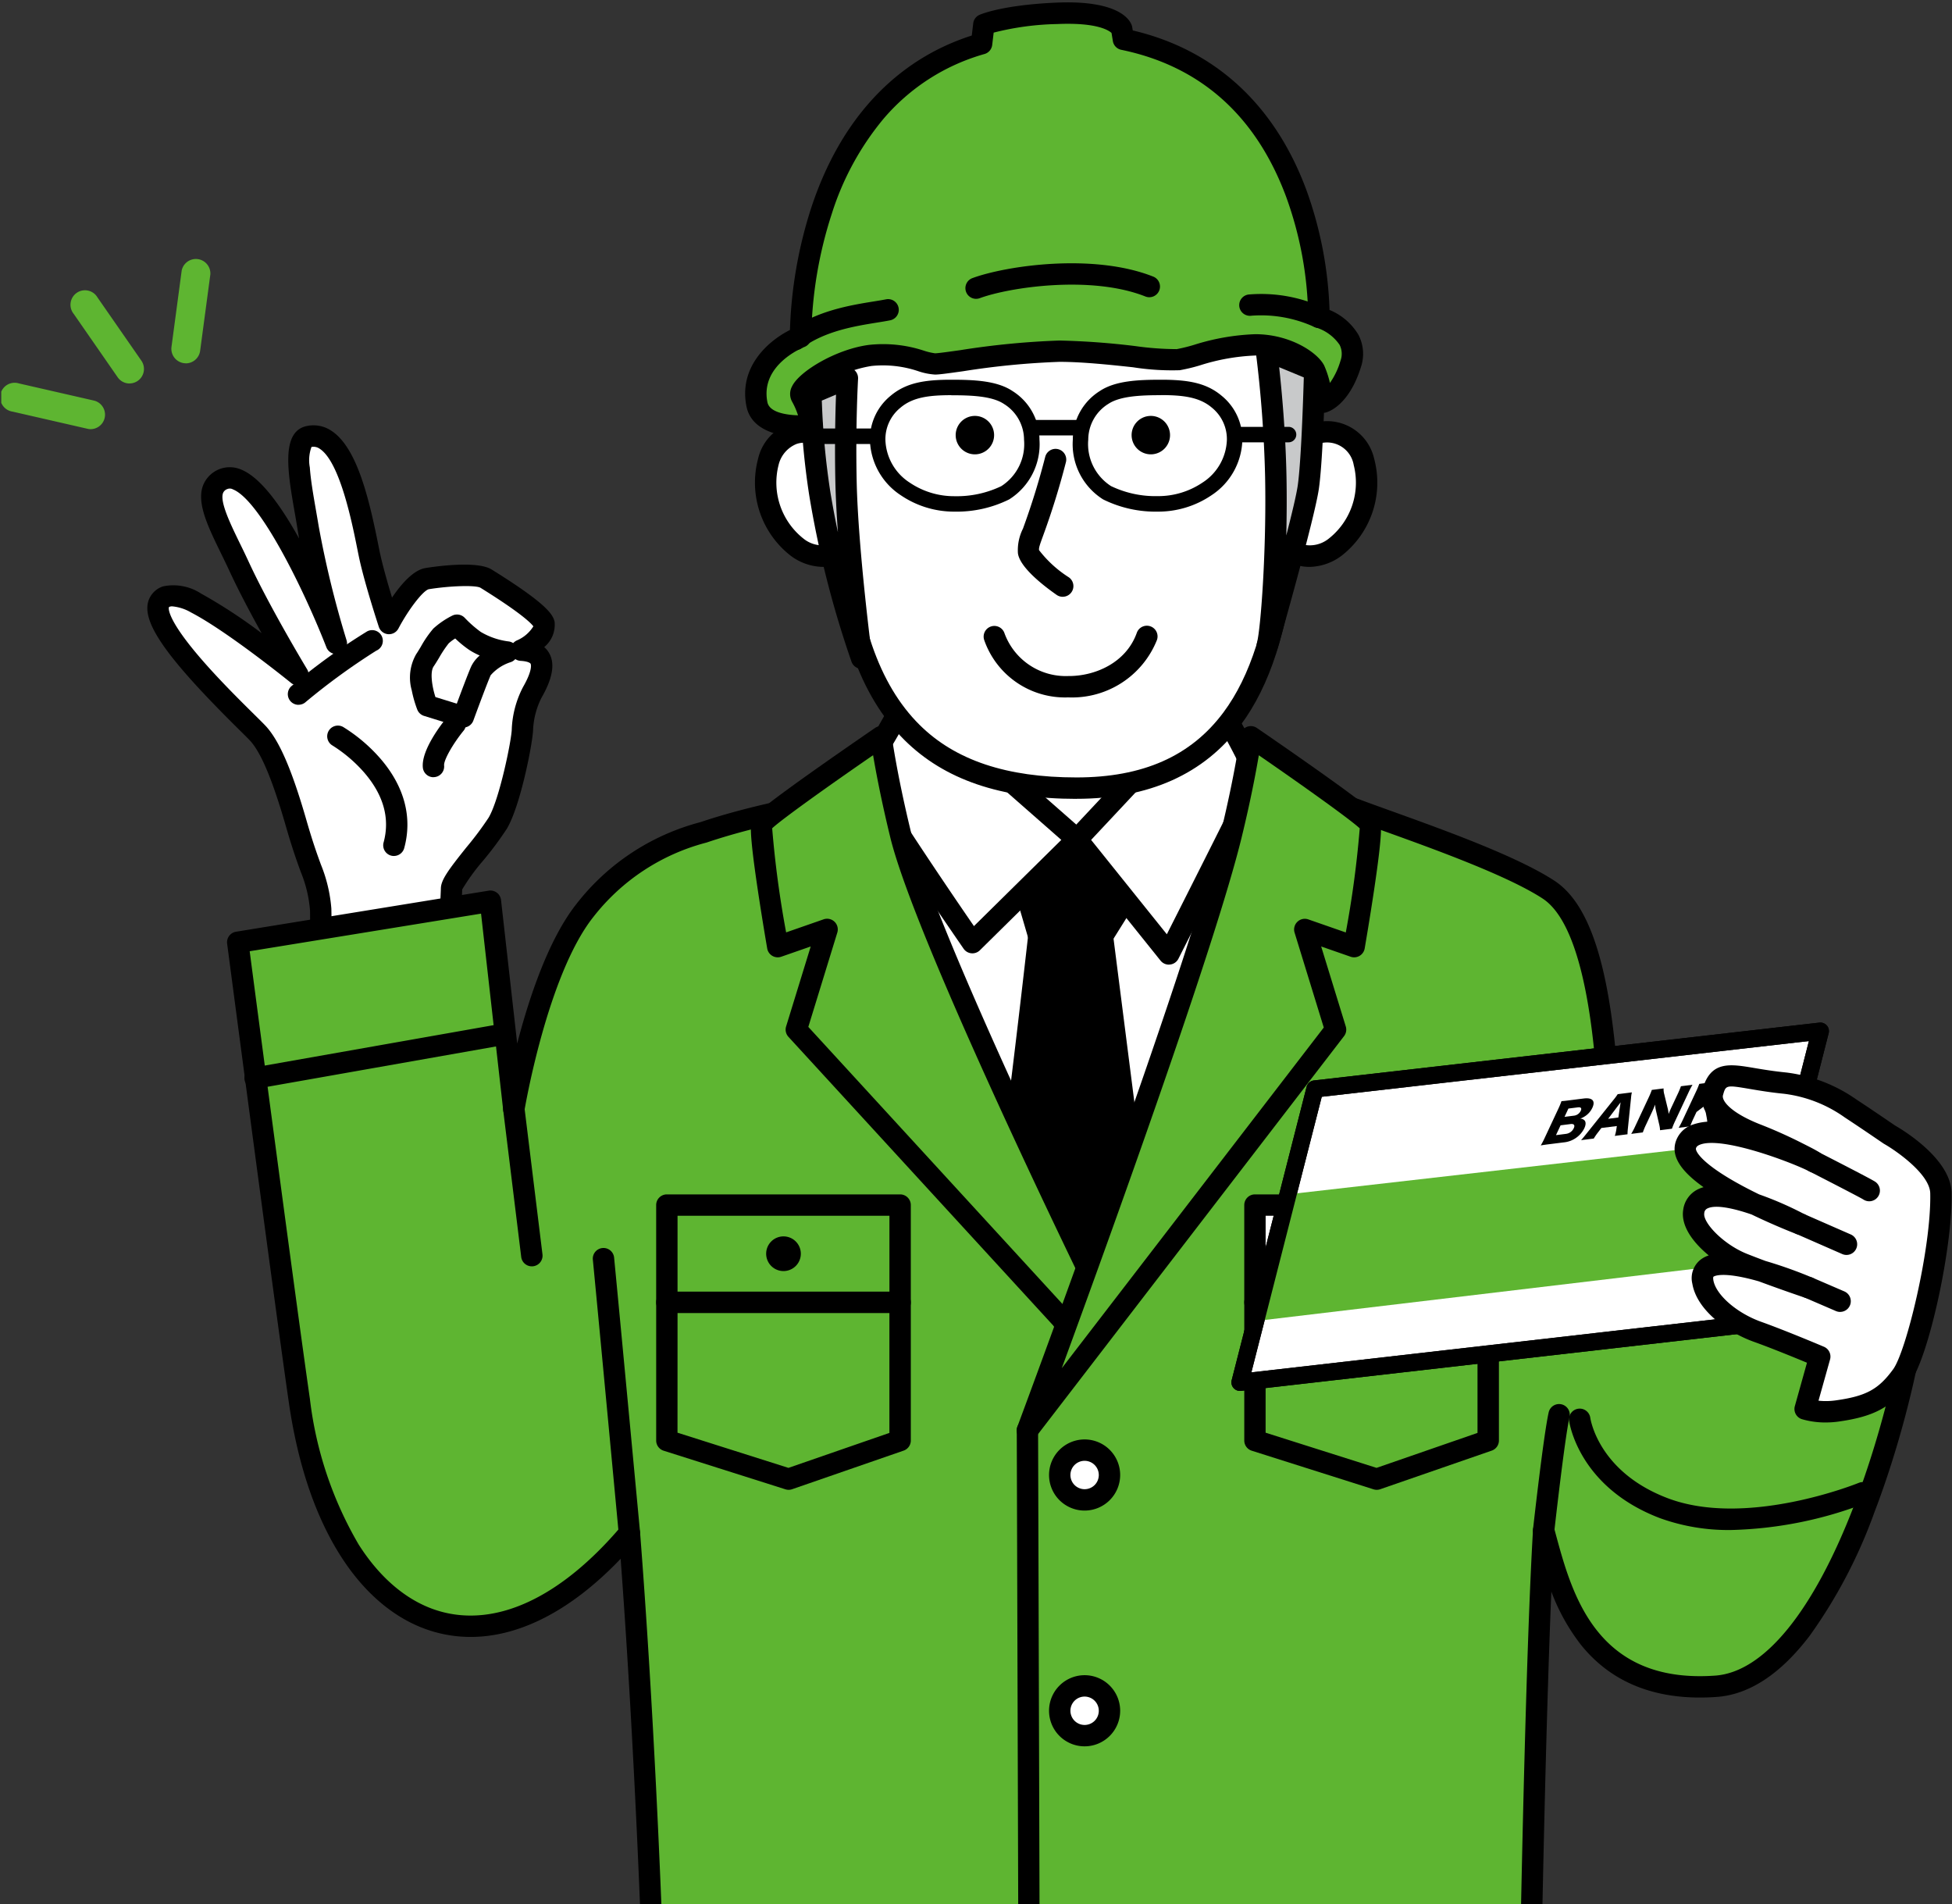
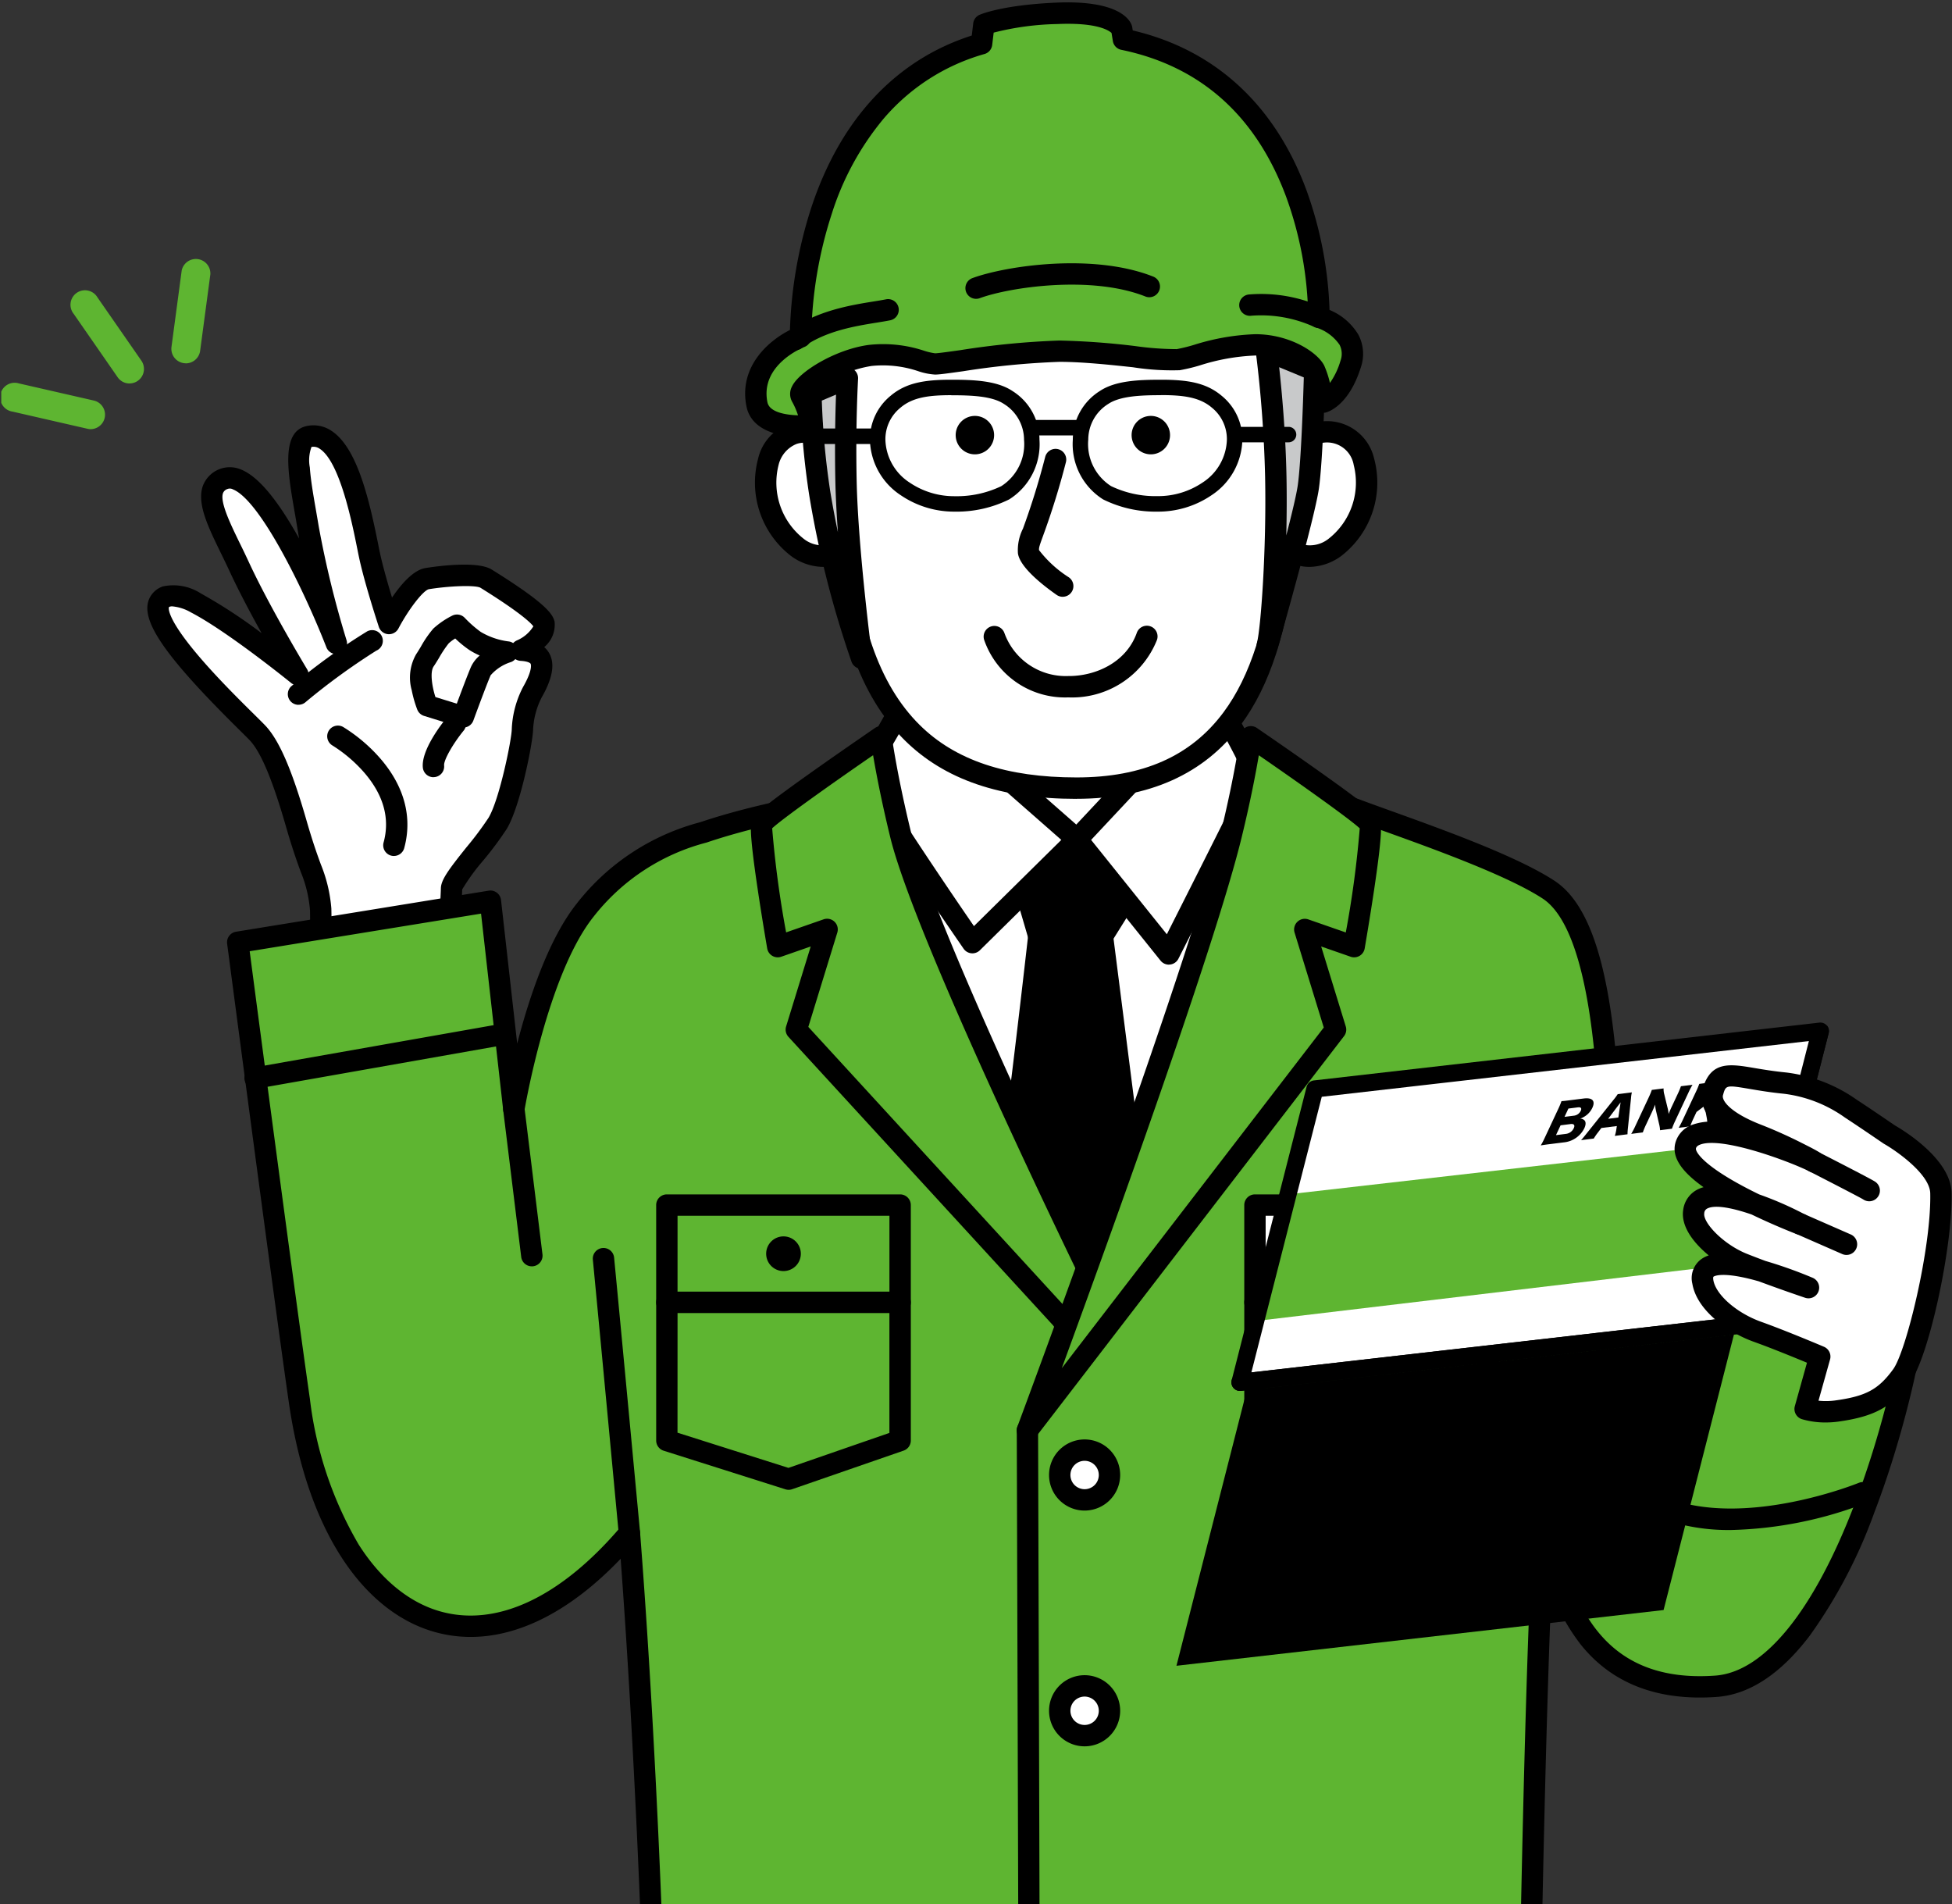
<svg xmlns="http://www.w3.org/2000/svg" width="202" height="197" viewBox="0 0 202 197">
  <rect x="0" y="0" width="202" height="197" fill="#333333" stroke="none" />
  <defs>
    <clipPath id="clip-path">
      <rect id="長方形_3321" data-name="長方形 3321" width="202" height="197" transform="translate(9548 16111)" fill="none" />
    </clipPath>
    <clipPath id="clip-path-2">
      <rect id="長方形_2824" data-name="長方形 2824" width="201.835" height="202.936" transform="translate(0 0)" fill="none" />
    </clipPath>
  </defs>
  <g id="マスクグループ_122" data-name="マスクグループ 122" transform="translate(-9548 -16111)" clip-path="url(#clip-path)">
    <g id="グループ_5448" data-name="グループ 5448" transform="translate(9548.131 16111.243)">
      <g id="グループ_3681" data-name="グループ 3681" transform="translate(0 0.004)" clip-path="url(#clip-path-2)">
        <path id="パス_15169" data-name="パス 15169" d="M133.12,286.247c1.371-.6,2.557-1.926,2.376-2.7-.27-1.157-5.031-4.09-6.014-4.7-.962-.6-4.453-.265-6.09,0s-3.954,4.643-3.954,4.643-1.327-4.035-1.935-6.7c-.649-2.845-2.229-13.578-6.372-12.64-1.921.435-.637,5.778-.064,9.421a102.806,102.806,0,0,0,2.924,11.98s-7.391-18.984-11.74-16.981c-2.6,1.2-.245,4.865,1.689,9.043,2.236,4.83,6.074,11.171,6.074,11.171s-6.645-5.4-10.556-7.421c-2.346-1.213-3.432-.757-3.792-.037-1.384,2.763,9.208,12.386,10.3,13.636s2.288,3.717,3.883,9.259,2.2,5.505,2.521,8.876-1.351,13.806-.5,16.68c0,0-1.338,6.259,1.535,5.413s14.038-7.633,14.038-7.633l-1.932-8.4s.382-7.225.407-8.243,3.5-4.638,4.771-6.746,2.571-8.645,2.567-9.784a9.284,9.284,0,0,1,1.012-3.755c2.007-3.491.573-4.275-1.14-4.377" transform="translate(-79.31 -219.226)" fill="#fff" />
        <path id="パス_15170" data-name="パス 15170" d="M107.479,330.972A2.139,2.139,0,0,1,106,330.4c-1.434-1.329-.962-4.661-.7-6-.437-1.948-.122-5.742.21-9.748a53.278,53.278,0,0,0,.328-6.853,13.172,13.172,0,0,0-.961-4.016c-.365-1-.864-2.377-1.521-4.66-1.363-4.734-2.524-7.543-3.654-8.838-.158-.181-.648-.665-1.215-1.226-7.834-7.742-10.338-11.437-9.239-13.632a2.355,2.355,0,0,1,1.394-1.184,5.235,5.235,0,0,1,3.895.733,53.645,53.645,0,0,1,6.291,4.113c-1.115-2-2.357-4.336-3.32-6.417-.289-.625-.591-1.244-.883-1.842-1.353-2.775-2.521-5.171-1.875-6.98a2.971,2.971,0,0,1,3.948-1.693c1.758.71,3.734,3.053,6.009,7.135-.057-.322-.111-.641-.161-.955-.085-.539-.184-1.111-.29-1.717-.716-4.106-1.456-8.351,1.2-8.953a3.316,3.316,0,0,1,2.586.478c2.64,1.71,3.885,6.948,4.845,11.724.1.51.191.95.264,1.271.3,1.3.771,2.942,1.173,4.266.955-1.407,2.217-2.854,3.46-3.055.876-.142,5.323-.8,6.852.153l.108.067c5.566,3.468,6.221,4.566,6.4,5.323a3,3,0,0,1-1.072,2.636,2.368,2.368,0,0,1,.538.671c.589,1.092.321,2.587-.82,4.572a8.239,8.239,0,0,0-.865,3.2c0,1.3-1.31,8.018-2.726,10.36a34.94,34.94,0,0,1-2.432,3.269,21.332,21.332,0,0,0-2.181,3c-.035,1.142-.343,6.991-.4,8.051l1.9,8.252a1.106,1.106,0,0,1-.5,1.193c-1.155.7-11.372,6.886-14.3,7.748a2.847,2.847,0,0,1-.806.123m-15.89-54.657a.848.848,0,0,0-.259.034c-.078.025-.091.052-.1.071s-.312.993,2.884,4.8c1.968,2.347,4.449,4.8,5.932,6.264.671.663,1.115,1.1,1.327,1.345,1.368,1.569,2.637,4.554,4.112,9.68.636,2.21,1.1,3.489,1.475,4.516a15.248,15.248,0,0,1,1.084,4.559,52.3,52.3,0,0,1-.325,7.248c-.287,3.465-.645,7.778-.219,9.226a1.1,1.1,0,0,1,.021.543c-.368,1.73-.381,3.753-.034,4.155a.736.736,0,0,0,.176-.033c2.094-.617,9.6-5,13.093-7.1L119,314a1.113,1.113,0,0,1-.027-.306c0-.072.382-7.221.406-8.213.022-.876.788-1.918,2.664-4.26a33.722,33.722,0,0,0,2.266-3.031c1.132-1.871,2.411-8.167,2.407-9.208a10.341,10.341,0,0,1,1.159-4.31c1.069-1.86.8-2.4.791-2.419-.05-.092-.325-.26-1.039-.3a1.106,1.106,0,0,1-.377-2.117,3.706,3.706,0,0,0,1.7-1.456c-.243-.325-1.252-1.359-5.375-3.927l-.11-.068c-.523-.278-3.115-.2-5.327.154-.583.118-2.087,2.057-3.153,4.069a1.106,1.106,0,0,1-2.028-.172c-.055-.167-1.351-4.115-1.963-6.8-.079-.348-.171-.8-.276-1.327-.539-2.68-1.8-8.957-3.879-10.3a1.1,1.1,0,0,0-.851-.186,4.005,4.005,0,0,0-.171,2.118c.088,1.287.356,2.822.614,4.307.107.616.209,1.2.3,1.754a102.3,102.3,0,0,0,2.888,11.823,1.106,1.106,0,0,1-2.086.73c-2.222-5.706-6.811-15.187-9.664-16.339a.663.663,0,0,0-.584-.039.732.732,0,0,0-.453.424c-.333.932.79,3.235,1.781,5.267.3.608.6,1.237.9,1.882,2.184,4.717,5.979,11,6.017,11.063a1.106,1.106,0,0,1-1.643,1.431c-.066-.053-6.6-5.35-10.367-7.3a4.657,4.657,0,0,0-1.936-.629" transform="translate(-73.886 -213.827)" />
        <path id="パス_15171" data-name="パス 15171" d="M256.311,387.636s-1.287-3.2-.231-4.7a25.82,25.82,0,0,1,1.658-2.506,7.872,7.872,0,0,1,1.658-1.118,13.248,13.248,0,0,0,1.851,1.619,8.533,8.533,0,0,0,3.354,1.157s-2.236.81-2.737,1.966-1.812,4.742-1.812,4.742Z" transform="translate(-212.232 -314.871)" fill="#fff" />
        <path id="パス_15172" data-name="パス 15172" d="M254.649,384.495a1.108,1.108,0,0,1-.327-.05l-3.74-1.157a1.106,1.106,0,0,1-.7-.644,11.961,11.961,0,0,1-.572-1.992,4.855,4.855,0,0,1,.462-3.76c.112-.159.286-.448.471-.753a11.186,11.186,0,0,1,1.3-1.889,8.705,8.705,0,0,1,1.95-1.333,1.106,1.106,0,0,1,1.3.227,11.946,11.946,0,0,0,1.655,1.455,7.456,7.456,0,0,0,2.861.981,1.106,1.106,0,0,1,.262,2.139,4.586,4.586,0,0,0-2.1,1.366c-.483,1.114-1.775,4.647-1.788,4.682a1.106,1.106,0,0,1-1.038.726m-2.887-3.156,2.212.684c.429-1.159,1.127-3.019,1.473-3.816a3.377,3.377,0,0,1,.9-1.165,7.318,7.318,0,0,1-1.112-.595,11.325,11.325,0,0,1-1.424-1.167,4.085,4.085,0,0,0-.684.514,11.831,11.831,0,0,0-.991,1.488c-.214.354-.4.66-.555.882-.4.572-.177,2.065.18,3.174" transform="translate(-206.829 -309.467)" />
        <path id="パス_15173" data-name="パス 15173" d="M181.064,394.446a66.378,66.378,0,0,1,7.576-5.494" transform="translate(-150.305 -322.877)" fill="#fff" />
        <path id="パス_15174" data-name="パス 15174" d="M175.661,390.149a1.106,1.106,0,0,1-.763-1.907,64.792,64.792,0,0,1,7.869-5.694,1.106,1.106,0,1,1,.94,2,68.13,68.13,0,0,0-7.283,5.294,1.1,1.1,0,0,1-.762.3" transform="translate(-144.901 -317.474)" />
        <path id="パス_15175" data-name="パス 15175" d="M265.548,439.234s-2.438,2.968-2.294,4.443" transform="translate(-218.527 -364.617)" fill="#fff" />
        <path id="パス_15176" data-name="パス 15176" d="M257.854,439.379a1.106,1.106,0,0,1-1.1-1c-.176-1.791,1.9-4.473,2.54-5.252a1.106,1.106,0,0,1,1.709,1.4c-1.144,1.395-2.1,3.093-2.048,3.633a1.106,1.106,0,0,1-.993,1.208c-.037,0-.073.005-.109.005" transform="translate(-213.128 -359.214)" />
        <path id="パス_15177" data-name="パス 15177" d="M204.961,446.923s7.68,4.437,5.813,11.287" transform="translate(-170.142 -371)" fill="#fff" />
        <path id="パス_15178" data-name="パス 15178" d="M205.376,453.911a1.106,1.106,0,0,1-1.068-1.4c.667-2.449.014-4.857-1.941-7.156a14.748,14.748,0,0,0-3.361-2.883,1.106,1.106,0,0,1,1.108-1.914,16.756,16.756,0,0,1,3.893,3.312c2.457,2.863,3.3,6.052,2.435,9.223a1.106,1.106,0,0,1-1.066.815" transform="translate(-164.743 -365.596)" />
        <path id="パス_15179" data-name="パス 15179" d="M48.612,185.452a1.494,1.494,0,0,1-1.23-.643l-4.547-6.555a1.5,1.5,0,1,1,2.458-1.705L49.84,183.1a1.5,1.5,0,0,1-1.228,2.348" transform="translate(-35.336 -146.023)" fill="#5eb531" />
        <path id="パス_15180" data-name="パス 15180" d="M9.273,236.618a1.492,1.492,0,0,1-.335-.038L1.162,234.8a1.5,1.5,0,1,1,.667-2.916l7.776,1.778a1.5,1.5,0,0,1-.332,2.954" transform="translate(0 -192.462)" fill="#5eb531" />
        <path id="パス_15181" data-name="パス 15181" d="M105.105,166.552a1.5,1.5,0,0,1-1.484-1.694l1.057-7.907a1.5,1.5,0,0,1,2.965.4l-1.057,7.907a1.5,1.5,0,0,1-1.481,1.3" transform="translate(-86.006 -129.212)" fill="#5eb531" />
        <path id="パス_15182" data-name="パス 15182" d="M285.922,515.754c.15-2.026.218-3.822.175-5.291-.358-12.328-1.777-23.421-6.413-26.444s-15.009-6.443-19.846-8.257-16.125-2.04-16.125-2.04a108.1,108.1,0,0,0-16.327-1.209c-5.529.153-23.636,1.7-35.147,5.589a22.908,22.908,0,0,0-12.257,8.071c-5.011,6.318-7.36,20.57-7.36,20.57L170.2,485.221l-26.148,4.249s4.81,36.569,6.373,47.393c3.455,23.918,19.354,31.187,34.158,13.728,1.672,21.446,2.392,43.465,2.392,43.465h90.887s.532-30.443,1.329-43.73c1.683,6.112,4.1,17.1,17.827,16.118,13.232-.945,20.857-34.847,20.592-39.631Z" transform="translate(-119.577 -392.226)" fill="#5eb531" />
        <path id="パス_15183" data-name="パス 15183" d="M272.454,589.758H181.567a1.106,1.106,0,0,1-1.105-1.07c-.007-.211-.68-20.493-2.193-40.839-5.069,5.309-10.423,8.085-15.52,8.085a13.731,13.731,0,0,1-3.807-.536c-3.73-1.072-7.066-3.783-9.647-7.84-2.635-4.141-4.442-9.5-5.372-15.942-1.547-10.708-6.328-47.041-6.376-47.407a1.106,1.106,0,0,1,.919-1.236l26.148-4.249a1.106,1.106,0,0,1,1.276.968l1.673,14.852c1.219-4.7,3.237-10.8,6.147-14.464a23.9,23.9,0,0,1,12.8-8.44c11.242-3.793,29.044-5.46,35.445-5.638a107.619,107.619,0,0,1,16.454,1.211c1.079.024,11.614.307,16.417,2.108.9.339,1.982.727,3.231,1.177,5.469,1.969,12.96,4.665,16.831,7.19,4.314,2.814,6.447,11.245,6.915,27.338.036,1.242,0,2.772-.119,4.557l30.887,10.781a1.106,1.106,0,0,1,.74.983c.152,2.742-1.886,12.8-5.306,21.712a52.164,52.164,0,0,1-6.672,12.73c-3.018,3.974-6.261,6.111-9.639,6.353-6.113.438-10.847-1.387-14.07-5.419a20.837,20.837,0,0,1-3.042-5.478c-.614,14.61-1.013,37.164-1.018,37.426a1.106,1.106,0,0,1-1.106,1.087m-89.819-2.212h88.734c.1-5.557.606-30.951,1.311-42.691a1.106,1.106,0,0,1,2.17-.228q.1.36.2.74c1.67,6.151,4.2,15.444,16.48,14.569,5.055-.361,10.17-6.636,14.4-17.669,3.136-8.173,4.964-16.925,5.152-20.077l-30.934-10.8a1.106,1.106,0,0,1-.738-1.126c.154-2.077.212-3.818.173-5.177-.159-5.469-.643-22.114-5.912-25.55-3.655-2.384-11.308-5.139-16.372-6.961-1.256-.452-2.341-.843-3.258-1.187-4.6-1.727-15.648-1.968-15.759-1.97a1.111,1.111,0,0,1-.148-.013,107.831,107.831,0,0,0-16.126-1.2c-6.3.175-23.819,1.811-34.824,5.531l-.052.016a21.791,21.791,0,0,0-11.693,7.694c-4.773,6.018-7.113,19.923-7.136,20.063a1.106,1.106,0,0,1-2.19-.056L163.823,481.1l-23.943,3.891c.8,6.1,4.837,36.658,6.232,46.316a38.777,38.777,0,0,0,5.049,15.071c2.287,3.594,5.189,5.98,8.392,6.9,5.867,1.686,12.537-1.439,18.779-8.8a1.106,1.106,0,0,1,1.946.629c1.447,18.563,2.189,37.771,2.357,42.445" transform="translate(-114.173 -386.822)" />
        <path id="パス_15184" data-name="パス 15184" d="M553.229,420.2l1.1,15.581h30.942l-.658-15.361Z" transform="translate(-459.245 -348.821)" fill="#fff" />
        <path id="パス_15185" data-name="パス 15185" d="M579.864,431.488H548.922a1.106,1.106,0,0,1-1.1-1.028l-1.1-15.581a1.106,1.106,0,0,1,.3-.834,1.087,1.087,0,0,1,.814-.349l31.381.219a1.106,1.106,0,0,1,1.1,1.059l.658,15.361a1.105,1.105,0,0,1-1.1,1.153m-29.911-2.212H578.71l-.564-13.157-29.135-.2Z" transform="translate(-453.842 -343.417)" />
        <path id="パス_15186" data-name="パス 15186" d="M545.328,505.152,578.71,507.4l-1.226,23.265-12.623,25.38L549.846,529.6Z" transform="translate(-452.687 -419.337)" fill="#fff" />
        <path id="パス_15187" data-name="パス 15187" d="M559.458,551.746a1.106,1.106,0,0,1-.961-.56l-15.015-26.442a1.105,1.105,0,0,1-.126-.345l-4.518-24.449a1.106,1.106,0,0,1,1.161-1.3l33.382,2.247a1.106,1.106,0,0,1,1.03,1.161l-1.226,23.265a1.106,1.106,0,0,1-.114.434l-12.623,25.38a1.106,1.106,0,0,1-.96.613h-.03M545.5,523.813l13.9,24.473,11.6-23.314,1.156-21.948-30.874-2.078Z" transform="translate(-447.284 -413.933)" />
        <path id="パス_15188" data-name="パス 15188" d="M616.526,515.8c1.536.219,14.7.219,14.7.219l-5.486,8.778h-6.584Z" transform="translate(-511.79 -428.173)" />
        <path id="パス_15189" data-name="パス 15189" d="M620.339,520.5h-6.583a1.106,1.106,0,0,1-1.061-.8l-2.633-9a1.106,1.106,0,0,1,1.218-1.405c1.07.153,9.286.208,14.547.208a1.106,1.106,0,0,1,.938,1.692l-5.486,8.778a1.106,1.106,0,0,1-.938.52m-5.755-2.212h5.142l4.106-6.569c-2.987-.007-8.388-.033-11.208-.129Z" transform="translate(-506.386 -422.77)" />
        <path id="パス_15190" data-name="パス 15190" d="M617.974,568.76h6.583l3.142,24.648-5.851,18.759s-7.17-18.979-6.731-20.515,2.857-22.893,2.857-22.893" transform="translate(-510.605 -472.139)" />
        <path id="パス_15191" data-name="パス 15191" d="M616.419,607.87a1.105,1.105,0,0,1-1.034-.715c-.018-.047-1.817-4.813-3.539-9.705-3.592-10.206-3.369-10.987-3.221-11.5.3-1.064,1.891-14.5,2.821-22.713a1.106,1.106,0,0,1,1.1-.981h6.583a1.106,1.106,0,0,1,1.1.966l3.142,24.648a1.109,1.109,0,0,1-.041.469l-5.851,18.759a1.105,1.105,0,0,1-1.023.776h-.033m-5.644-21.406c.018,1.284,2.665,9.085,5.55,16.89l4.818-15.448-2.988-23.443h-4.622c-.508,4.461-2.305,20.091-2.758,22" transform="translate(-505.176 -466.736)" />
        <path id="パス_15192" data-name="パス 15192" d="M529.51,420.205l17.336,15.215L536.021,446.1s-12-17.337-11.338-17.775,4.828-8.12,4.828-8.12" transform="translate(-435.527 -348.821)" fill="#fff" />
        <path id="パス_15193" data-name="パス 15193" d="M530.581,441.8q-.052,0-.1,0a1.105,1.105,0,0,1-.806-.472c-.029-.042-2.928-4.234-5.766-8.5-5.981-8.986-5.884-9.49-5.773-10.074a1.16,1.16,0,0,1,.414-.694c.516-.577,2.7-4.386,4.552-7.787a1.105,1.105,0,0,1,1.7-.3l17.337,15.215a1.106,1.106,0,0,1,.047,1.618l-10.826,10.68a1.106,1.106,0,0,1-.777.319m-10.126-18.617c1,2.048,6.233,9.907,10.287,15.8l9.042-8.92-15.405-13.52a71.291,71.291,0,0,1-3.924,6.642M518.629,422h0" transform="translate(-430.088 -343.418)" />
        <path id="パス_15194" data-name="パス 15194" d="M669.324,421.5l-14.045,15,9.509,11.85s8.851-17.483,9.071-18.141-4.535-8.7-4.535-8.7" transform="translate(-543.959 -349.893)" fill="#fff" />
        <path id="パス_15195" data-name="パス 15195" d="M659.385,444.046a1.106,1.106,0,0,1-.862-.414l-9.51-11.85a1.106,1.106,0,0,1,.056-1.448l14.045-15a1.106,1.106,0,0,1,1.759.193c.012.02,1.21,2.049,2.365,4.132,2.558,4.613,2.436,4.979,2.267,5.485-.221.664-6.461,13.013-9.133,18.291a1.1,1.1,0,0,1-.872.6,1.092,1.092,0,0,1-.115.006m-8.047-12.9,7.835,9.764c3.195-6.317,7.37-14.616,8.134-16.246a73.3,73.3,0,0,0-3.593-6.731Z" transform="translate(-538.556 -344.49)" />
        <path id="パス_15196" data-name="パス 15196" d="M477.537,457.422c-1.515-6.216-2.031-10.151-2.031-10.151s-11.868,8.1-12.306,8.981,1.613,12.731,1.613,12.731l5.112-1.78-3.189,10.365,29.5,32.156,1.462-5.714s-17.573-35.978-20.159-46.587" transform="translate(-384.46 -371.289)" fill="#5eb531" />
        <path id="パス_15197" data-name="パス 15197" d="M490.834,505.426a1.105,1.105,0,0,1-.815-.358l-29.5-32.156a1.106,1.106,0,0,1-.242-1.073l2.547-8.277-3.05,1.062a1.106,1.106,0,0,1-1.453-.856c-.005-.03-.52-3.011-.975-6.062-.968-6.492-.739-6.949-.537-7.352.178-.355.4-.8,6.669-5.228,2.995-2.116,5.974-4.151,6-4.171a1.106,1.106,0,0,1,1.72.769c.005.039.528,3.958,2.009,10.033,2.528,10.373,19.9,46,20.079,46.364a1.106,1.106,0,0,1,.078.759l-1.462,5.714a1.1,1.1,0,0,1-1.071.832m-28.255-33.542,27.69,30.184.855-3.342c-1.96-4.027-17.587-36.293-20.062-46.445-.931-3.82-1.486-6.768-1.78-8.508-4.731,3.257-9.479,6.655-10.443,7.562a104.961,104.961,0,0,0,1.443,10.77l3.878-1.351a1.106,1.106,0,0,1,1.42,1.369Zm-3.868-20.417h0Z" transform="translate(-379.059 -365.886)" />
        <path id="パス_15198" data-name="パス 15198" d="M474.965,266.565c1.159,3.446.081,6.919-2.408,7.756s-5.446-1.278-6.605-4.724-.081-6.919,2.408-7.756,5.446,1.278,6.605,4.724" transform="translate(-386.409 -217.207)" fill="#fff" />
        <path id="パス_15199" data-name="パス 15199" d="M466.012,270.195a5.7,5.7,0,0,1-3.308-1.148,9.577,9.577,0,0,1-3.381-10.052,4.993,4.993,0,0,1,8.073-2.715,9.1,9.1,0,0,1,3.209,4.515c1.351,4.019-.041,8.126-3.1,9.156a4.652,4.652,0,0,1-1.489.244m-1.932-12.848a2.428,2.428,0,0,0-.776.125,3.12,3.12,0,0,0-1.868,2.179,7.378,7.378,0,0,0,2.555,7.6,3.122,3.122,0,0,0,2.806.607c1.875-.631,2.659-3.541,1.713-6.355a6.876,6.876,0,0,0-2.4-3.421,3.535,3.535,0,0,0-2.03-.732" transform="translate(-381.001 -211.79)" />
        <path id="パス_15200" data-name="パス 15200" d="M773.745,266.565c-1.159,3.446-.081,6.919,2.408,7.756s5.446-1.278,6.605-4.724.081-6.919-2.408-7.756-5.446,1.278-6.605,4.724" transform="translate(-641.914 -217.207)" fill="#fff" />
        <path id="パス_15201" data-name="パス 15201" d="M771.921,270.195a4.653,4.653,0,0,1-1.489-.244c-3.063-1.03-4.455-5.138-3.1-9.156a9.1,9.1,0,0,1,3.209-4.515,4.993,4.993,0,0,1,8.073,2.715,9.577,9.577,0,0,1-3.381,10.052,5.7,5.7,0,0,1-3.308,1.148m-2.5-8.695h0c-.946,2.814-.162,5.724,1.713,6.355a3.122,3.122,0,0,0,2.806-.607,7.379,7.379,0,0,0,2.555-7.6,2.8,2.8,0,0,0-4.674-1.572,6.878,6.878,0,0,0-2.4,3.422" transform="translate(-636.544 -211.79)" />
        <path id="パス_15202" data-name="パス 15202" d="M510.484,104.1c-1.438,5.887-1.323,14.991-.856,23.355,1.166,20.87,10.483,27.156,24.427,27.156,15.508,0,20.223-11.033,21.579-24.281.727-7.1,2.71-16.721.854-24.674s-7.2-18.465-26.828-17.244c-12.355.768-16.577,5.052-19.176,15.688" transform="translate(-422.791 -73.313)" fill="#fff" />
        <path id="パス_15203" data-name="パス 15203" d="M528.674,150.319c-7.844,0-13.661-1.986-17.784-6.072-4.638-4.6-7.173-11.835-7.747-22.128-.613-10.982-.324-18.727.886-23.679,1.462-5.985,3.342-9.61,6.286-12.123,3.1-2.642,7.381-4,13.9-4.406,9.01-.561,16.032,1.273,20.871,5.448,3.5,3.017,5.82,7.154,7.1,12.648,1.522,6.521.568,13.912-.274,20.433-.21,1.629-.409,3.168-.556,4.6-.8,7.807-2.662,13.582-5.7,17.656-3.764,5.055-9.478,7.618-16.983,7.618m-22.5-51.354c-1.157,4.737-1.427,12.27-.826,23.031.543,9.722,2.864,16.487,7.1,20.681,3.688,3.655,9,5.431,16.227,5.431,6.864,0,11.839-2.2,15.209-6.727,2.789-3.745,4.512-9.162,5.27-16.561.15-1.466.351-3.018.563-4.663.818-6.335,1.746-13.515.314-19.647-2.785-11.931-11.185-17.291-25.683-16.392-11.317.7-15.562,4.173-18.17,14.847" transform="translate(-417.409 -67.915)" />
        <path id="パス_15204" data-name="パス 15204" d="M496.857,228.848s-.275,4.595-.146,10.68c.154,7.271,1.609,18.287,1.609,18.287a103.6,103.6,0,0,1-4.34-17.117,92.479,92.479,0,0,1-.927-10.241Z" transform="translate(-409.293 -189.972)" fill="#c8c9ca" />
        <path id="パス_15205" data-name="パス 15205" d="M492.916,253.518a1.106,1.106,0,0,1-1.037-.724,103.669,103.669,0,0,1-4.394-17.32,81.3,81.3,0,0,1-.883-9.333c-.021-.456-.038-.816-.053-.986a1.105,1.105,0,0,1,.67-1.118l3.8-1.609a1.106,1.106,0,0,1,1.535,1.084c0,.046-.271,4.625-.145,10.59.151,7.126,1.585,18.057,1.6,18.166a1.107,1.107,0,0,1-1.1,1.251M488.8,225.769l.012.269a79.324,79.324,0,0,0,.857,9.079c.241,1.478.513,2.91.8,4.274-.133-1.828-.231-3.629-.265-5.243-.081-3.829,0-7.1.069-9Z" transform="translate(-403.889 -184.569)" />
        <path id="パス_15206" data-name="パス 15206" d="M770.642,211.911a127.265,127.265,0,0,1,.975,13.069c.146,7.437-.423,15.754-.878,17.458,0,0,3.8-13.313,4.243-16.386s.658-12.07.658-12.07Z" transform="translate(-639.724 -175.912)" fill="#c8c9ca" />
        <path id="パス_15207" data-name="パス 15207" d="M765.337,238.141a1.106,1.106,0,0,1-1.069-1.391c.385-1.445.991-9.491.84-17.152a127.065,127.065,0,0,0-.965-12.941,1.106,1.106,0,0,1,1.519-1.171l5,2.073a1.105,1.105,0,0,1,.682,1.048c-.009.37-.226,9.1-.669,12.2s-4.118,15.986-4.274,16.533a1.106,1.106,0,0,1-1.063.8m1.224-29.888c.262,2.37.667,6.681.758,11.3.039,1.985.027,4.076-.021,6.106.581-2.255,1.052-4.225,1.186-5.167.351-2.46.563-8.96.627-11.183Z" transform="translate(-634.321 -170.508)" />
        <path id="パス_15208" data-name="パス 15208" d="M628.439,278.537c-2.092,7.84-2.959,8.357-2.8,9.532s3.542,3.542,3.542,3.542" transform="translate(-519.341 -231.219)" fill="#fff" />
        <path id="パス_15209" data-name="パス 15209" d="M623.775,287.314a1.1,1.1,0,0,1-.633-.2c-1.41-.987-3.806-2.858-4-4.3a4.961,4.961,0,0,1,.521-2.552,77.6,77.6,0,0,0,2.3-7.415,1.106,1.106,0,1,1,2.137.57,79.61,79.61,0,0,1-2.363,7.605c-.358.98-.436,1.221-.41,1.464a12.012,12.012,0,0,0,3.084,2.814,1.106,1.106,0,0,1-.636,2.012m-2.445-4.8h0Zm-.009-.043h0" transform="translate(-513.934 -225.816)" />
        <path id="パス_15210" data-name="パス 15210" d="M585.352,253.708a1.988,1.988,0,1,1-2.115-1.853,1.989,1.989,0,0,1,2.115,1.853" transform="translate(-482.614 -209.067)" />
        <path id="パス_15211" data-name="パス 15211" d="M692.519,253.708a1.988,1.988,0,1,1-2.115-1.853,1.989,1.989,0,0,1,2.115,1.853" transform="translate(-571.575 -209.067)" />
        <path id="パス_15212" data-name="パス 15212" d="M620.707,386.27c-2.428,6.731-13.413,7.085-15.778,0" transform="translate(-502.163 -320.651)" fill="#fff" />
        <path id="パス_15213" data-name="パス 15213" d="M607.263,387.152h-.132a8.85,8.85,0,0,1-8.656-5.937,1.106,1.106,0,1,1,2.1-.7,6.745,6.745,0,0,0,6.585,4.426c2.729.03,5.979-1.331,7.1-4.451a1.106,1.106,0,1,1,2.08.751,9.453,9.453,0,0,1-9.079,5.913" transform="translate(-496.758 -315.245)" />
        <path id="パス_15214" data-name="パス 15214" d="M517.917,37.989s.536-24.49-20.232-28.763l-.177-1.082s-.651-1.876-6.73-1.609c-5.481.241-7.534,1.17-7.534,1.17l-.235,1.976C463.85,15.2,464.281,40.018,464.281,40.018s-5.492,2.126-4.518,6.969c.564,2.805,5.706,2.195,5.706,2.195a12.913,12.913,0,0,0-1.1-3c-.658-1.1,3.8-3.8,7.1-4.243s5.633.878,6.73.878,8.266-1.317,12.874-1.317,10.753,1.1,12.289.878,4.682-1.536,7.973-1.536,5.706,1.756,6.145,2.633a18.723,18.723,0,0,1,.878,3.292s1.756-.439,2.853-3.95-3.292-4.828-3.292-4.828" transform="translate(-381.562 -5.404)" fill="#5eb531" />
        <path id="パス_15215" data-name="パス 15215" d="M458.893,44.955c-2.263,0-5.113-.662-5.613-3.15-.824-4.1,2.272-6.79,4.5-7.907a45.663,45.663,0,0,1,2.23-12.726c3.023-9.11,8.748-15.228,16.585-17.739l.15-1.259a1.106,1.106,0,0,1,.642-.877c.092-.041,2.313-1.02,7.942-1.268,6.4-.278,7.607,1.729,7.823,2.351a1.094,1.094,0,0,1,.047.185l.056.342c8.5,1.992,14.705,7.689,17.971,16.518a40.211,40.211,0,0,1,2.391,12.4,6.24,6.24,0,0,1,2.993,2.573,4.272,4.272,0,0,1,.254,3.346c-1.246,3.989-3.4,4.633-3.64,4.693a1.106,1.106,0,0,1-1.356-.875,16.8,16.8,0,0,0-.779-3,6.884,6.884,0,0,0-5.156-2.022,21.522,21.522,0,0,0-5.732,1.02,18.1,18.1,0,0,1-2.085.5,25.86,25.86,0,0,1-4.835-.305c-2.326-.25-5.22-.561-7.611-.561a81.951,81.951,0,0,0-9.987.974c-1.655.231-2.469.342-2.887.342a6.728,6.728,0,0,1-1.742-.35,11.418,11.418,0,0,0-4.842-.538,12.183,12.183,0,0,0-6.12,2.889,14.667,14.667,0,0,1,1.053,3.008,1.106,1.106,0,0,1-.947,1.347,11.181,11.181,0,0,1-1.307.075M478.862,3.127l-.153,1.285a1.106,1.106,0,0,1-.792.932,21.322,21.322,0,0,0-10.475,6.727,28.994,28.994,0,0,0-5.331,9.8,43.1,43.1,0,0,0-2.123,12.73,1.106,1.106,0,0,1-.706,1.05c-.186.073-4.609,1.862-3.834,5.72.208,1.035,1.876,1.315,3.167,1.356a7.532,7.532,0,0,0-.591-1.373A1.658,1.658,0,0,1,458,39.724c.747-1.551,4.55-3.83,7.922-4.28a13.516,13.516,0,0,1,5.737.6,6.5,6.5,0,0,0,1.139.266c.283,0,1.451-.163,2.581-.321a83.506,83.506,0,0,1,10.294-1,78.045,78.045,0,0,1,7.847.574,31.328,31.328,0,0,0,4.286.315,17.1,17.1,0,0,0,1.8-.445,23.663,23.663,0,0,1,6.326-1.1c3.6,0,6.453,1.884,7.134,3.244a9.817,9.817,0,0,1,.593,1.8,7.736,7.736,0,0,0,1.093-2.3,2.059,2.059,0,0,0-.093-1.643,4.629,4.629,0,0,0-2.464-1.8,1.11,1.11,0,0,1-.784-1.081,37.877,37.877,0,0,0-2.283-12.435C506,11.717,500.256,6.6,492.064,4.91a1.105,1.105,0,0,1-.868-.9l-.138-.843c-.264-.25-1.479-1.106-5.629-.922a28.707,28.707,0,0,0-6.567.887" transform="translate(-376.164 -0.004)" />
        <path id="パス_15216" data-name="パス 15216" d="M369.5,793.273s-1.958-20.9-2.687-28.435" transform="translate(-304.502 -634.907)" fill="#e5e5e6" />
        <path id="パス_15217" data-name="パス 15217" d="M364.1,788.976a1.106,1.106,0,0,1-1.1-1c-.02-.209-1.966-20.982-2.687-28.432a1.106,1.106,0,0,1,2.2-.213c.721,7.453,2.668,28.229,2.688,28.438a1.106,1.106,0,0,1-1,1.2c-.035,0-.07,0-.1,0" transform="translate(-299.098 -629.504)" />
        <line id="線_82" data-name="線 82" x2="1.86" y2="15.148" transform="translate(53.044 114.517)" fill="#e5e5e6" />
        <path id="パス_15218" data-name="パス 15218" d="M308.7,684.952a1.106,1.106,0,0,1-1.1-.971l-1.86-15.148a1.106,1.106,0,1,1,2.2-.269l1.86,15.148a1.106,1.106,0,0,1-.963,1.232,1.118,1.118,0,0,1-.136.009" transform="translate(-253.794 -554.182)" />
        <path id="パス_15219" data-name="パス 15219" d="M537.924,243.464a9.806,9.806,0,0,1-5.562-1.684,7.044,7.044,0,0,1-3.21-5.759,5.8,5.8,0,0,1,2.132-4.536c1.637-1.388,3.619-1.667,6.286-1.667,2.321,0,4.722.09,6.338,1.172a5.944,5.944,0,0,1,2.788,5.031,6.741,6.741,0,0,1-3.135,6.178,12.2,12.2,0,0,1-5.636,1.265m-.354-12.048c-2.305,0-3.988.215-5.252,1.288a4.191,4.191,0,0,0-1.567,3.317,5.47,5.47,0,0,0,2.524,4.447,8.2,8.2,0,0,0,4.65,1.4,10.631,10.631,0,0,0,4.816-1.038,5.164,5.164,0,0,0,2.357-4.806,4.366,4.366,0,0,0-2.079-3.7c-1.244-.833-3.464-.9-5.449-.9" transform="translate(-439.259 -190.777)" />
        <path id="パス_15220" data-name="パス 15220" d="M661.507,243.464a12.2,12.2,0,0,1-5.637-1.265,6.741,6.741,0,0,1-3.135-6.178,5.944,5.944,0,0,1,2.788-5.031c1.616-1.082,4.017-1.172,6.338-1.172,2.667,0,4.649.279,6.286,1.667a5.8,5.8,0,0,1,2.132,4.536,7.044,7.044,0,0,1-3.21,5.759,9.807,9.807,0,0,1-5.562,1.684m.354-12.048c-1.984,0-4.205.07-5.449.9a4.366,4.366,0,0,0-2.079,3.7,5.163,5.163,0,0,0,2.357,4.806,10.63,10.63,0,0,0,4.816,1.038,8.2,8.2,0,0,0,4.649-1.4,5.47,5.47,0,0,0,2.524-4.447,4.191,4.191,0,0,0-1.567-3.317c-1.264-1.072-2.947-1.288-5.252-1.288" transform="translate(-541.847 -190.777)" />
        <line id="線_83" data-name="線 83" x2="4.961" transform="translate(106.814 44.004)" fill="#e5e5e6" />
        <path id="パス_15221" data-name="パス 15221" d="M629.815,255.923h-4.961a.8.8,0,0,1,0-1.6h4.961a.8.8,0,0,1,0,1.6" transform="translate(-518.04 -211.121)" />
        <line id="線_84" data-name="線 84" x1="5.226" transform="translate(84.757 44.889)" fill="#e5e5e6" />
        <path id="パス_15222" data-name="パス 15222" d="M500.241,261.138h-5.226a.8.8,0,1,1,0-1.6h5.226a.8.8,0,1,1,0,1.6" transform="translate(-410.257 -215.45)" />
        <line id="線_85" data-name="線 85" x1="5.226" transform="translate(127.986 44.712)" fill="#e5e5e6" />
        <path id="パス_15223" data-name="パス 15223" d="M754.707,260.1H749.48a.8.8,0,1,1,0-1.6h5.227a.8.8,0,0,1,0,1.6" transform="translate(-621.494 -214.584)" />
        <path id="パス_15224" data-name="パス 15224" d="M646.2,457.422c1.515-6.216,2.031-10.151,2.031-10.151s11.868,8.1,12.306,8.981-1.613,12.731-1.613,12.731l-5.113-1.78L657,477.567l-31.89,41.457s17.54-47.038,21.09-61.6" transform="translate(-518.915 -371.289)" fill="#5eb531" />
        <path id="パス_15225" data-name="パス 15225" d="M619.7,514.727a1.106,1.106,0,0,1-1.035-1.492c.175-.47,17.558-47.143,21.051-61.478,1.481-6.075,2-9.994,2.009-10.033a1.106,1.106,0,0,1,1.72-.769c.03.02,3.009,2.055,6,4.171,6.27,4.431,6.491,4.873,6.669,5.228.2.4.43.861-.537,7.352-.455,3.051-.97,6.032-.975,6.062a1.106,1.106,0,0,1-1.453.856l-3.05-1.062,2.547,8.277a1.105,1.105,0,0,1-.18,1L620.581,514.3a1.106,1.106,0,0,1-.877.432m23.944-70.954c-.294,1.739-.849,4.687-1.78,8.508-2.707,11.107-13.618,41.295-18.612,54.91l27.113-35.248-3.021-9.818a1.106,1.106,0,0,1,1.42-1.369l3.879,1.351a104.964,104.964,0,0,0,1.443-10.77c-.964-.907-5.712-4.3-10.443-7.562m-2.854,8.246h0Zm13.425-.552h0" transform="translate(-513.511 -365.886)" />
        <line id="線_86" data-name="線 86" x2="0.153" y2="50.342" transform="translate(106.194 147.736)" fill="#e5e5e6" />
        <path id="パス_15226" data-name="パス 15226" d="M619.859,915.69a1.105,1.105,0,0,1-1.106-1.1l-.153-50.342a1.106,1.106,0,0,1,1.1-1.109h0a1.106,1.106,0,0,1,1.106,1.1l.153,50.342a1.106,1.106,0,0,1-1.1,1.109Z" transform="translate(-513.512 -716.506)" />
        <path id="パス_15227" data-name="パス 15227" d="M939.542,872.217s1.063-9.567,1.594-11.959" transform="translate(-779.932 -714.117)" fill="#fff" />
        <path id="パス_15228" data-name="パス 15228" d="M934.14,867.917a1.14,1.14,0,0,1-.123-.007,1.106,1.106,0,0,1-.977-1.221c.044-.393,1.076-9.654,1.614-12.077a1.106,1.106,0,1,1,2.159.48c-.512,2.306-1.564,11.746-1.575,11.841a1.106,1.106,0,0,1-1.1.984" transform="translate(-774.528 -708.711)" />
        <rect id="長方形_2822" data-name="長方形 2822" width="24.139" height="10.066" transform="translate(68.878 124.432)" fill="#5eb531" />
        <path id="パス_15229" data-name="パス 15229" d="M424.185,738.237H400.046a1.106,1.106,0,0,1-1.106-1.106V727.065a1.106,1.106,0,0,1,1.106-1.106h24.139a1.106,1.106,0,0,1,1.106,1.106v10.066a1.106,1.106,0,0,1-1.106,1.106m-23.034-2.211h21.928v-7.855H401.152Z" transform="translate(-331.168 -602.633)" />
        <path id="パス_15230" data-name="パス 15230" d="M429.588,806.016,418.05,810.01l-12.6-3.994V791.724h24.139Z" transform="translate(-336.57 -657.225)" fill="#5eb531" />
        <path id="パス_15231" data-name="パス 15231" d="M412.646,805.712a1.112,1.112,0,0,1-.334-.052l-12.6-3.994a1.106,1.106,0,0,1-.772-1.054V786.32a1.106,1.106,0,0,1,1.106-1.106h24.139a1.106,1.106,0,0,1,1.106,1.106v14.292a1.106,1.106,0,0,1-.744,1.045l-11.538,3.994a1.108,1.108,0,0,1-.362.061m-11.5-5.909,11.48,3.639,10.448-3.617v-12.4H401.151Zm23.034.809h0Z" transform="translate(-331.167 -651.821)" />
        <path id="パス_15232" data-name="パス 15232" d="M469.525,753.331a1.794,1.794,0,1,1-1.794-1.794,1.794,1.794,0,0,1,1.794,1.794" transform="translate(-386.783 -623.866)" />
        <rect id="長方形_2823" data-name="長方形 2823" width="24.139" height="10.066" transform="translate(129.735 124.432)" fill="#fff" />
        <path id="パス_15233" data-name="パス 15233" d="M782.419,738.237H758.28a1.106,1.106,0,0,1-1.106-1.106V727.065a1.106,1.106,0,0,1,1.106-1.106h24.14a1.106,1.106,0,0,1,1.106,1.106v10.066a1.106,1.106,0,0,1-1.106,1.106m-23.034-2.211h21.928v-7.855H759.386Z" transform="translate(-628.544 -602.633)" />
        <path id="パス_15234" data-name="パス 15234" d="M787.823,806.016l-11.538,3.994-12.6-3.994V791.724h24.14Z" transform="translate(-633.948 -657.225)" fill="#5eb531" />
        <path id="パス_15235" data-name="パス 15235" d="M770.882,805.712a1.113,1.113,0,0,1-.334-.052l-12.6-3.994a1.106,1.106,0,0,1-.772-1.054V786.32a1.106,1.106,0,0,1,1.106-1.106h24.14a1.106,1.106,0,0,1,1.106,1.106v14.292a1.106,1.106,0,0,1-.744,1.045l-11.538,3.994a1.108,1.108,0,0,1-.362.061m-11.5-5.909,11.48,3.639,10.448-3.617v-12.4H759.386Zm23.034.809h0Z" transform="translate(-628.545 -651.821)" />
        <path id="パス_15236" data-name="パス 15236" d="M827.76,753.331a1.794,1.794,0,1,1-1.794-1.794,1.794,1.794,0,0,1,1.794,1.794" transform="translate(-684.161 -623.866)" />
        <path id="パス_15237" data-name="パス 15237" d="M822.061,752.018a2.593,2.593,0,1,1,2.593-2.593,2.6,2.6,0,0,1-2.593,2.593m0-3.588a.995.995,0,1,0,.995.995,1,1,0,0,0-.995-.995" transform="translate(-680.256 -619.96)" />
        <line id="線_87" data-name="線 87" y1="4.412" x2="25.004" transform="translate(26.269 106.887)" fill="#e5e5e6" />
        <path id="パス_15238" data-name="パス 15238" d="M149.224,629.3a1.106,1.106,0,0,1-.191-2.195l25-4.413a1.106,1.106,0,0,1,.384,2.178l-25,4.412a1.1,1.1,0,0,1-.193.017" transform="translate(-122.957 -516.897)" />
        <path id="パス_15239" data-name="パス 15239" d="M483.8,190.307c3.146-2.341,7.388-2.633,9.583-3.072" transform="translate(-401.609 -155.428)" fill="#5eb531" />
        <path id="パス_15240" data-name="パス 15240" d="M478.394,186.008a1.106,1.106,0,0,1-.661-1.993c2.807-2.089,6.371-2.665,8.729-3.046.5-.081.929-.15,1.3-.224a1.106,1.106,0,0,1,.434,2.169c-.408.082-.879.158-1.378.238-2.274.368-5.389.871-7.762,2.637a1.1,1.1,0,0,1-.659.219" transform="translate(-396.205 -150.023)" />
        <path id="パス_15241" data-name="パス 15241" d="M767.978,185.4a14.219,14.219,0,0,0-7.1-1.268" transform="translate(-631.622 -152.818)" fill="#5eb531" />
        <path id="パス_15242" data-name="パス 15242" d="M762.573,181.113a1.1,1.1,0,0,1-.526-.134,13.233,13.233,0,0,0-6.463-1.14,1.106,1.106,0,1,1-.212-2.2,15.313,15.313,0,0,1,7.728,1.4,1.106,1.106,0,0,1-.528,2.078" transform="translate(-626.219 -147.422)" />
        <path id="パス_15243" data-name="パス 15243" d="M593.822,166.863c3.366-1.24,12.047-2.48,17.894-.177" transform="translate(-492.943 -137.298)" fill="#5eb531" />
        <path id="パス_15244" data-name="パス 15244" d="M588.418,162.574a1.106,1.106,0,0,1-.382-2.144c3.443-1.269,12.458-2.62,18.682-.168a1.106,1.106,0,1,1-.811,2.057c-5.6-2.206-14.038-.944-17.106.186a1.105,1.105,0,0,1-.382.068" transform="translate(-487.539 -131.903)" />
        <line id="線_88" data-name="線 88" x1="3.689" y2="7.222" transform="translate(160.854 98.884)" fill="#5eb531" />
        <line id="線_89" data-name="線 89" x1="2.659" y2="5.207" transform="translate(179.23 123.182)" fill="#5eb531" />
        <line id="線_90" data-name="線 90" x2="2.73" y2="0.984" transform="translate(188.19 140.099)" fill="#fff" />
        <path id="パス_15245" data-name="パス 15245" d="M1105.1,821.378a1.1,1.1,0,0,1-.375-.066l-2.73-.984a1.106,1.106,0,1,1,.75-2.08l2.73.984a1.106,1.106,0,0,1-.375,2.146" transform="translate(-914.177 -679.188)" />
        <path id="パス_15246" data-name="パス 15246" d="M971.79,869a20.805,20.805,0,0,1-7.378-1.225c-8.377-3.186-9.367-9.8-9.405-10.077a1.106,1.106,0,0,1,2.192-.3c.033.222.9,5.609,8,8.308,8.183,3.113,19.662-1.534,19.777-1.582a1.106,1.106,0,0,1,.843,2.045A41.307,41.307,0,0,1,971.79,869" transform="translate(-792.76 -710.951)" />
        <path id="パス_15247" data-name="パス 15247" d="M649.916,884.287a2.574,2.574,0,1,1-2.574-2.574,2.574,2.574,0,0,1,2.574,2.574" transform="translate(-535.234 -731.927)" fill="#fff" />
        <path id="パス_15248" data-name="パス 15248" d="M641.938,882.563a3.68,3.68,0,1,1,3.68-3.68,3.684,3.684,0,0,1-3.68,3.68m0-5.148a1.468,1.468,0,1,0,1.468,1.468,1.47,1.47,0,0,0-1.468-1.468" transform="translate(-529.83 -726.524)" />
        <path id="パス_15249" data-name="パス 15249" d="M649.916,1027.865a2.574,2.574,0,1,1-2.574-2.574,2.574,2.574,0,0,1,2.574,2.574" transform="translate(-535.234 -851.114)" fill="#fff" />
        <path id="パス_15250" data-name="パス 15250" d="M641.938,1026.142a3.68,3.68,0,1,1,3.68-3.68,3.684,3.684,0,0,1-3.68,3.68m0-5.148a1.468,1.468,0,1,0,1.468,1.468,1.47,1.47,0,0,0-1.468-1.468" transform="translate(-529.83 -845.711)" />
        <path id="パス_15251" data-name="パス 15251" d="M814.641,626.52l-52.3,5.982-7.754,30.356,52.3-5.982Z" transform="translate(-626.396 -520.086)" fill="#fff" />
-         <path id="パス_15252" data-name="パス 15252" d="M810.965,621.589a.89.89,0,0,1,.191.8L803.4,652.749a.889.889,0,0,1-.761.664l-52.3,5.982a.89.89,0,0,1-.963-1.1l7.754-30.356a.889.889,0,0,1,.76-.663l52.3-5.982a.866.866,0,0,1,.1-.006.89.89,0,0,1,.67.3m-59.544,35.892,50.41-5.766,7.283-28.512-50.41,5.766Z" transform="translate(-622.05 -515.74)" />
+         <path id="パス_15252" data-name="パス 15252" d="M810.965,621.589a.89.89,0,0,1,.191.8L803.4,652.749a.889.889,0,0,1-.761.664l-52.3,5.982a.89.89,0,0,1-.963-1.1a.889.889,0,0,1,.76-.663l52.3-5.982a.866.866,0,0,1,.1-.006.89.89,0,0,1,.67.3m-59.544,35.892,50.41-5.766,7.283-28.512-50.41,5.766Z" transform="translate(-622.05 -515.74)" />
        <path id="パス_15253" data-name="パス 15253" d="M938.615,672.187c-.426.054-.592.08-.838.122a7.885,7.885,0,0,0,.421-.809l1.4-2.99a7.719,7.719,0,0,0,.323-.781c.279-.02.357-.03.818-.088l1.471-.186c.91-.115,1.243.244.905.965a2.081,2.081,0,0,1-.692.823,2.611,2.611,0,0,1-.567.3.6.6,0,0,1,.461.188c.144.177.13.457-.039.817a2.656,2.656,0,0,1-2.136,1.448Zm.737-.942,1.033-.131a1.029,1.029,0,0,0,.807-.585c.148-.317.022-.476-.337-.43l-1.027.13Zm1.874-2.016a.89.89,0,0,0,.688-.5c.125-.268.023-.4-.3-.358l-.977.124-.4.858Z" transform="translate(-778.465 -554.049)" />
        <path id="パス_15254" data-name="パス 15254" d="M965.837,668.337a4.255,4.255,0,0,0,.142-.573l.066-.445-1.6.2-.369.484a5.851,5.851,0,0,0-.417.608l-1.314.166c.161-.175.273-.312.582-.7l2.754-3.444a6.56,6.56,0,0,0,.456-.613l1.465-.185a3.6,3.6,0,0,0-.086.566l-.323,3.136a6.145,6.145,0,0,0-.043.633Zm.6-3.475-1.29,1.706,1.055-.134Z" transform="translate(-798.861 -551.063)" />
        <path id="パス_15255" data-name="パス 15255" d="M996.681,661.591a3.87,3.87,0,0,1,.1.6c.1-.248.2-.5.345-.8l.584-1.246a7.619,7.619,0,0,0,.344-.825l1.2-.151a8.93,8.93,0,0,0-.434.837l-1.359,2.9a8.635,8.635,0,0,0-.337.809l-1.229.156a3.181,3.181,0,0,0-.1-.641l-.324-1.393a3.5,3.5,0,0,1-.089-.621c-.087.242-.217.542-.342.81l-.574,1.225a7.692,7.692,0,0,0-.354.847l-1.2.151a8.447,8.447,0,0,0,.447-.864l1.347-2.875a7.84,7.84,0,0,0,.336-.809l1.218-.154a2.044,2.044,0,0,0,.078.633Z" transform="translate(-824.237 -547.184)" />
        <path id="パス_15256" data-name="パス 15256" d="M1026.014,659.256a4.2,4.2,0,0,0,.216.734l-1.46.185a3.755,3.755,0,0,0-.062-.645l-.235-1.245-.826.624-.323.689a7.893,7.893,0,0,0-.334.8l-1.19.151c.164-.283.27-.487.424-.815l1.372-2.93a7.616,7.616,0,0,0,.334-.8l1.19-.151c-.167.288-.262.47-.424.815l-.453.968,1.662-1.306a7.981,7.981,0,0,0,.775-.674l1.516-.192c-.147.111-.207.16-.321.246l-.572.432-1.734,1.346Z" transform="translate(-848.216 -544.112)" />
        <path id="パス_15257" data-name="パス 15257" d="M822.1,691l-51.508,5.882-3.238,13.094,51.345-6.112Z" transform="translate(-636.993 -573.612)" fill="#5eb531" />
        <path id="パス_15258" data-name="パス 15258" d="M810.965,621.589a.89.89,0,0,1,.191.8L803.4,652.749a.889.889,0,0,1-.761.664l-52.3,5.982a.89.89,0,0,1-.963-1.1l7.754-30.356a.889.889,0,0,1,.76-.663l52.3-5.982a.866.866,0,0,1,.1-.006.89.89,0,0,1,.67.3m-59.544,35.892,50.41-5.766,7.283-28.512-50.41,5.766Z" transform="translate(-622.05 -515.74)" />
        <path id="パス_15259" data-name="パス 15259" d="M1052.3,665.909c-.067-3.075-5.321-6.043-5.321-6.043-.615-.416-2.334-1.6-4.014-2.7a14.828,14.828,0,0,0-6.793-2.63c-5.2-.515-6.718-1.793-7.486.956-.406,1.452,1.266,3.079,4.608,4.378a40.369,40.369,0,0,1,5.861,2.794c-1.067-.542-12.094-5.277-13.246-1.736-.524,1.608,2.37,3.629,5.429,5.262a64.752,64.752,0,0,0,6.42,2.929s-10.35-5.5-11.036-1.307c-.3,1.846,2.644,4.441,5.131,5.425,3.166,1.253,6.748,2.456,6.748,2.456s-11.694-5.04-10.936-.59c.362,2.125,3.047,4.223,5.644,5.152s6.456,2.566,6.456,2.566l-1.518,5.427a7.935,7.935,0,0,0,3.268.215c3.555-.49,5.082-1.4,6.741-3.677,1.641-2.255,4.167-13.237,4.045-18.876" transform="translate(-851.572 -542.721)" fill="#fff" />
        <path id="パス_15260" data-name="パス 15260" d="M1034.969,684.3a8.626,8.626,0,0,1-2.506-.346,1.106,1.106,0,0,1-.717-1.348l1.255-4.487c-1.291-.537-3.714-1.528-5.5-2.167-2.738-.979-5.9-3.276-6.362-6.008a2.434,2.434,0,0,1,.829-2.469,2.716,2.716,0,0,1,.87-.458c-.286-.235-.558-.479-.811-.73-1.4-1.389-2.032-2.772-1.832-4a2.754,2.754,0,0,1,1.527-2.114,3.254,3.254,0,0,1,.576-.217c-2.432-1.719-3.353-3.249-2.876-4.716a2.764,2.764,0,0,1,1.641-1.715,5.814,5.814,0,0,1,2.328-.345,3.286,3.286,0,0,1-1.205-3.332c.835-2.986,2.83-2.65,5.355-2.224.882.149,1.981.334,3.3.465a16,16,0,0,1,7.29,2.806c1.323.867,2.676,1.789,3.484,2.34l.508.346c.756.432,5.765,3.43,5.842,6.959.122,5.595-2.344,16.923-4.256,19.55-1.892,2.6-3.71,3.6-7.484,4.122a9.257,9.257,0,0,1-1.261.086m-.77-2.251a7.222,7.222,0,0,0,1.729-.025c3.182-.439,4.471-1.134,6-3.232,1.357-1.865,3.956-12.55,3.834-18.2-.043-1.989-3.539-4.413-4.76-5.105-.026-.014-.051-.03-.075-.046l-.55-.374c-.8-.547-2.145-1.462-3.451-2.318a13.726,13.726,0,0,0-6.3-2.455c-1.4-.138-2.539-.331-3.455-.485-2.558-.432-2.558-.432-2.858.639-.154.55.77,1.816,3.944,3.049,1.708.664,3.256,1.4,4.254,1.908,1.947.983,2.3,1.161,2.377,1.818a1.112,1.112,0,0,1-1.672,1.085c-1.874-.952-9.063-3.666-11.309-2.736-.273.113-.347.238-.385.357-.1.294.6,1.65,4.9,3.944.543.29,1.093.568,1.63.829a35.594,35.594,0,0,1,4.788,2.1,1.106,1.106,0,0,1-.914,2.009c-.109-.042-2.21-.849-4.655-2.029-1.935-.667-3.74-1.033-4.568-.622a.562.562,0,0,0-.326.489c-.162.987,2.007,3.253,4.447,4.218.624.247,1.266.492,1.894.727l.284.083a46.61,46.61,0,0,1,4.6,1.659,1.106,1.106,0,0,1-.79,2.064c-.029-.01-2.285-.769-4.787-1.7-3.845-1.1-4.657-.506-4.691-.48-.053.042-.035.246-.015.359.258,1.514,2.422,3.4,4.927,4.3,2.6.929,6.357,2.522,6.516,2.589a1.106,1.106,0,0,1,.633,1.316Z" transform="translate(-846.14 -537.376)" />
-         <path id="パス_15261" data-name="パス 15261" d="M1104.18,706.04s5.344,2.732,5.728,2.991" transform="translate(-916.6 -586.098)" fill="#fff" />
        <path id="パス_15262" data-name="パス 15262" d="M1104.5,704.733a1.1,1.1,0,0,1-.618-.19c-.3-.188-3.118-1.647-5.612-2.922a1.106,1.106,0,0,1,1.006-1.969c1.625.831,5.447,2.791,5.844,3.059a1.106,1.106,0,0,1-.62,2.022" transform="translate(-911.197 -580.694)" />
        <line id="線_91" data-name="線 91" x2="4.769" y2="2.089" transform="translate(186.182 126.397)" fill="#fff" />
        <path id="パス_15263" data-name="パス 15263" d="M1095.318,741.825a1.1,1.1,0,0,1-.443-.093l-4.77-2.089a1.106,1.106,0,0,1,.887-2.026l4.769,2.089a1.106,1.106,0,0,1-.444,2.119" transform="translate(-904.367 -612.234)" />
        <line id="線_92" data-name="線 92" x2="3.266" y2="1.408" transform="translate(187.025 132.971)" fill="#fff" />
-         <path id="パス_15264" data-name="パス 15264" d="M1098.774,779.844a1.1,1.1,0,0,1-.437-.091l-3.266-1.408a1.106,1.106,0,1,1,.876-2.031l3.266,1.408a1.106,1.106,0,0,1-.438,2.121" transform="translate(-908.484 -644.358)" />
      </g>
    </g>
  </g>
</svg>